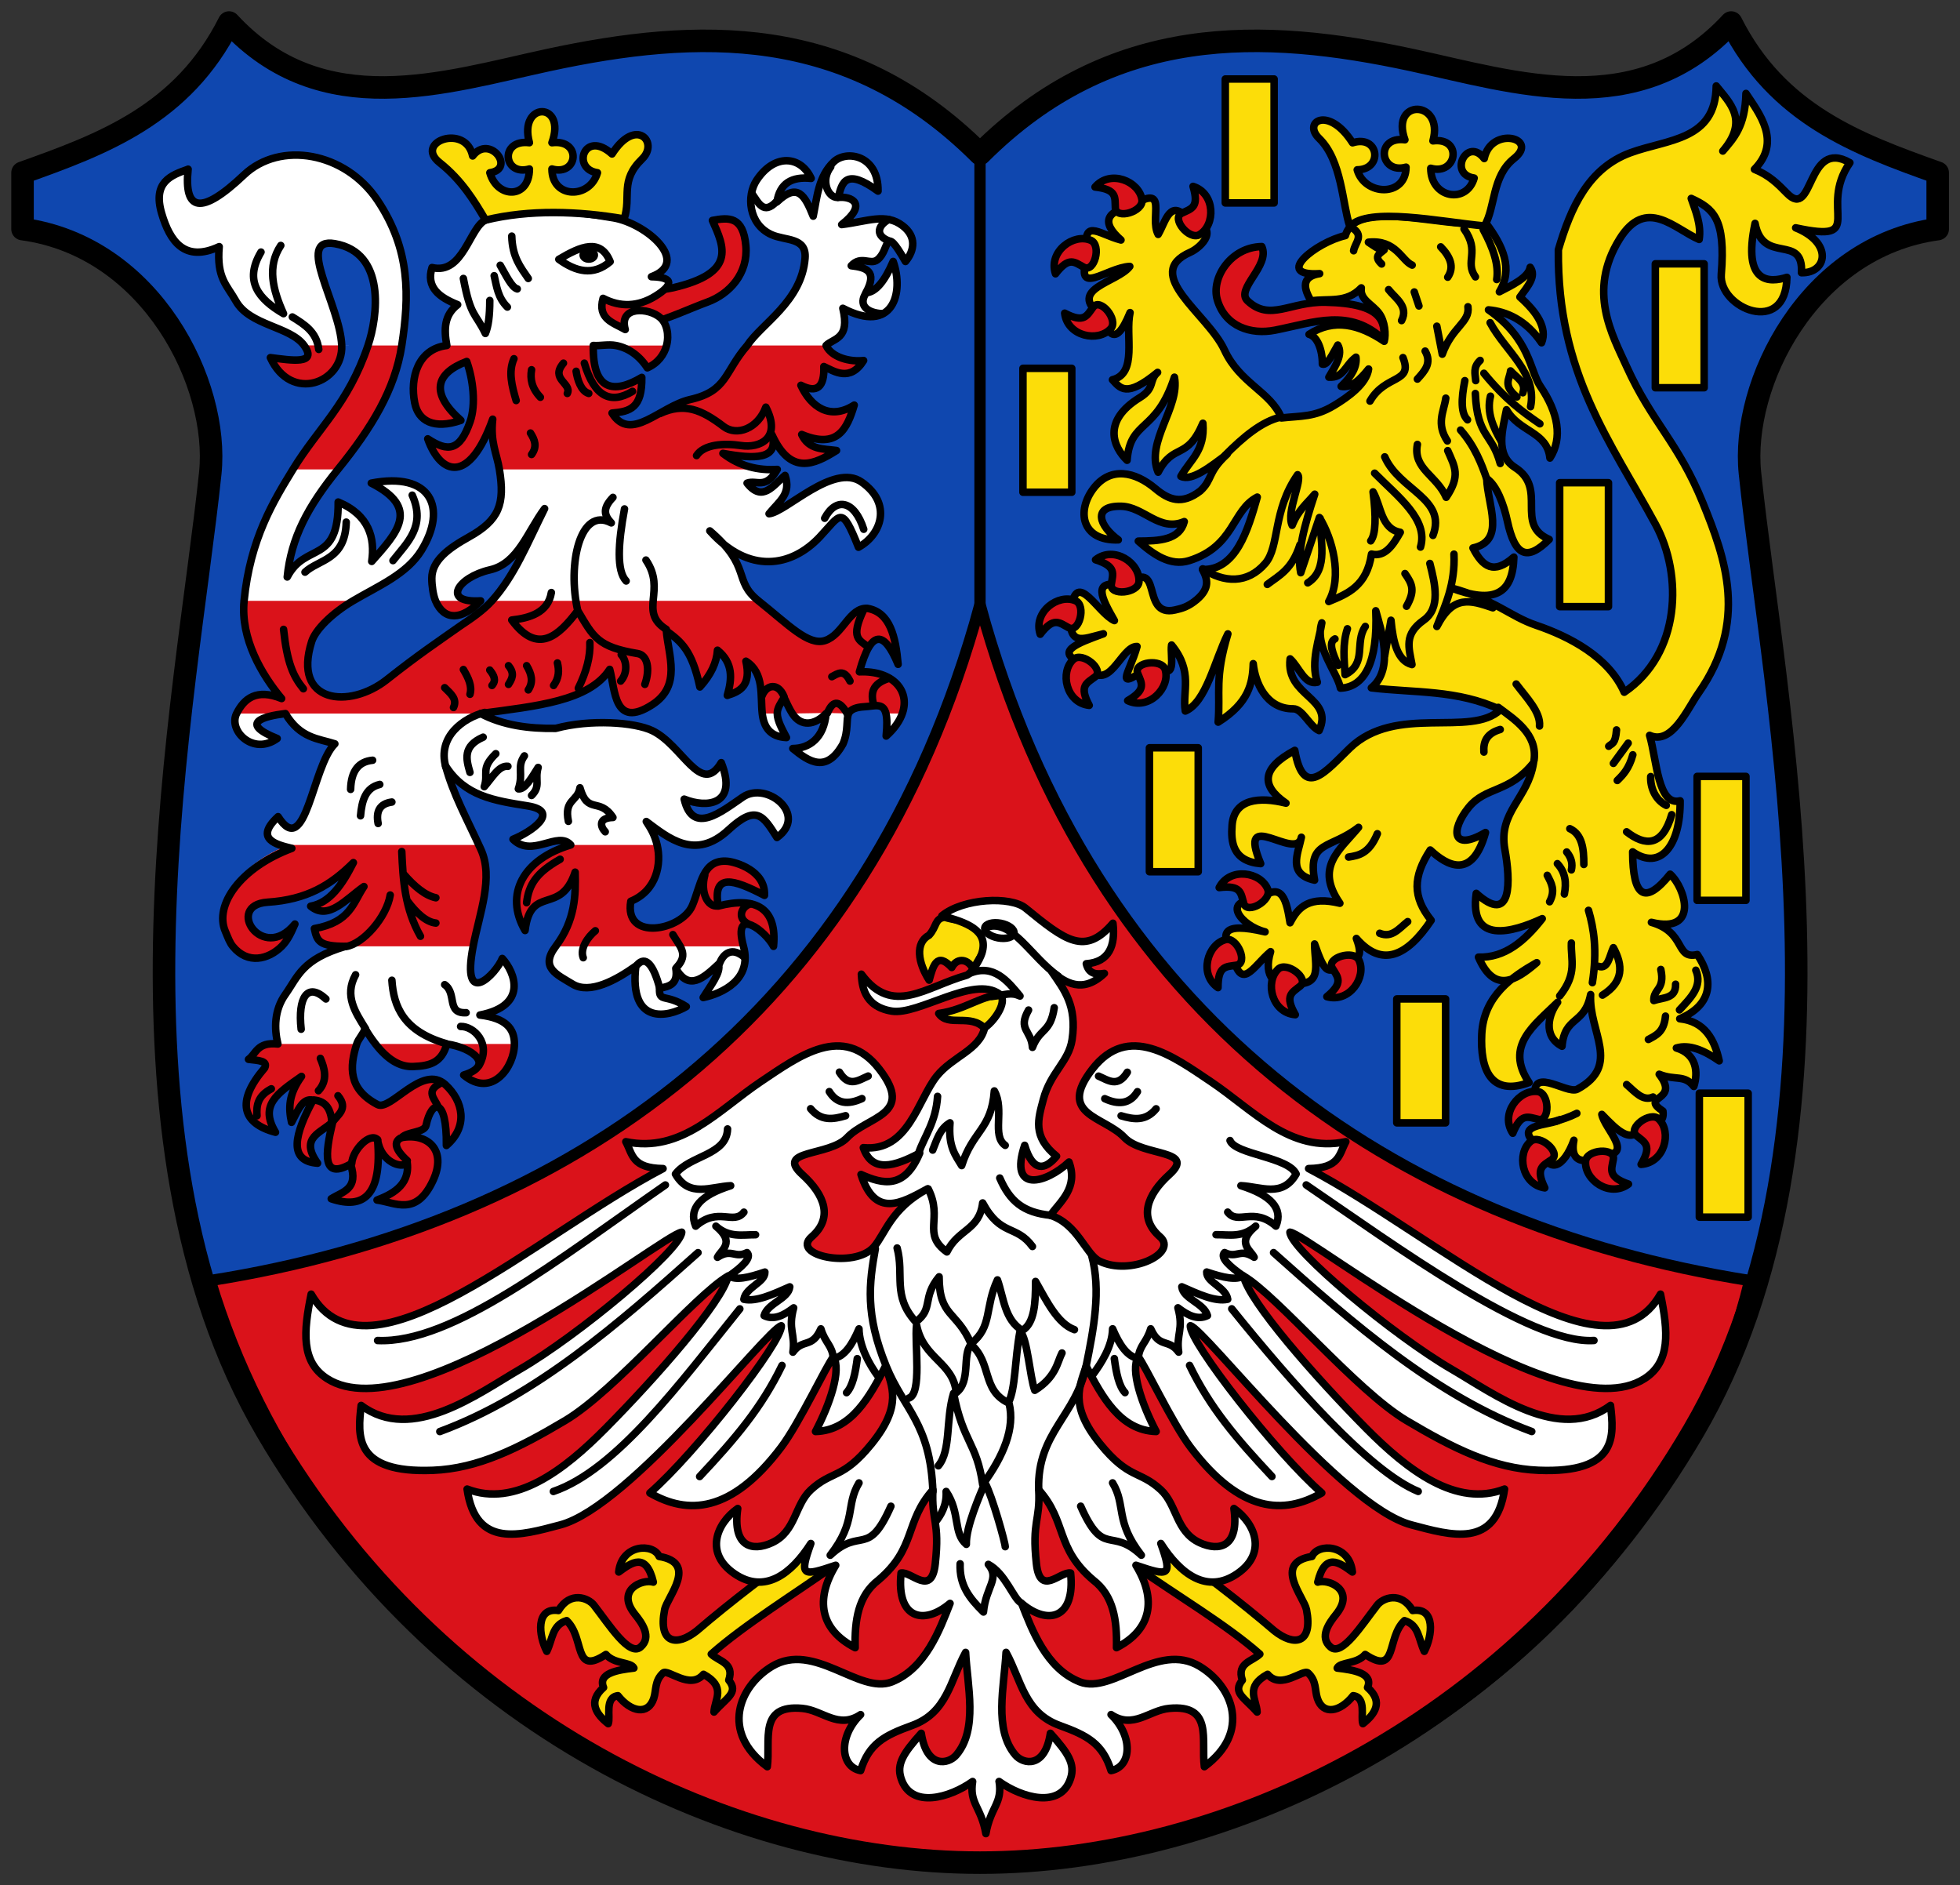
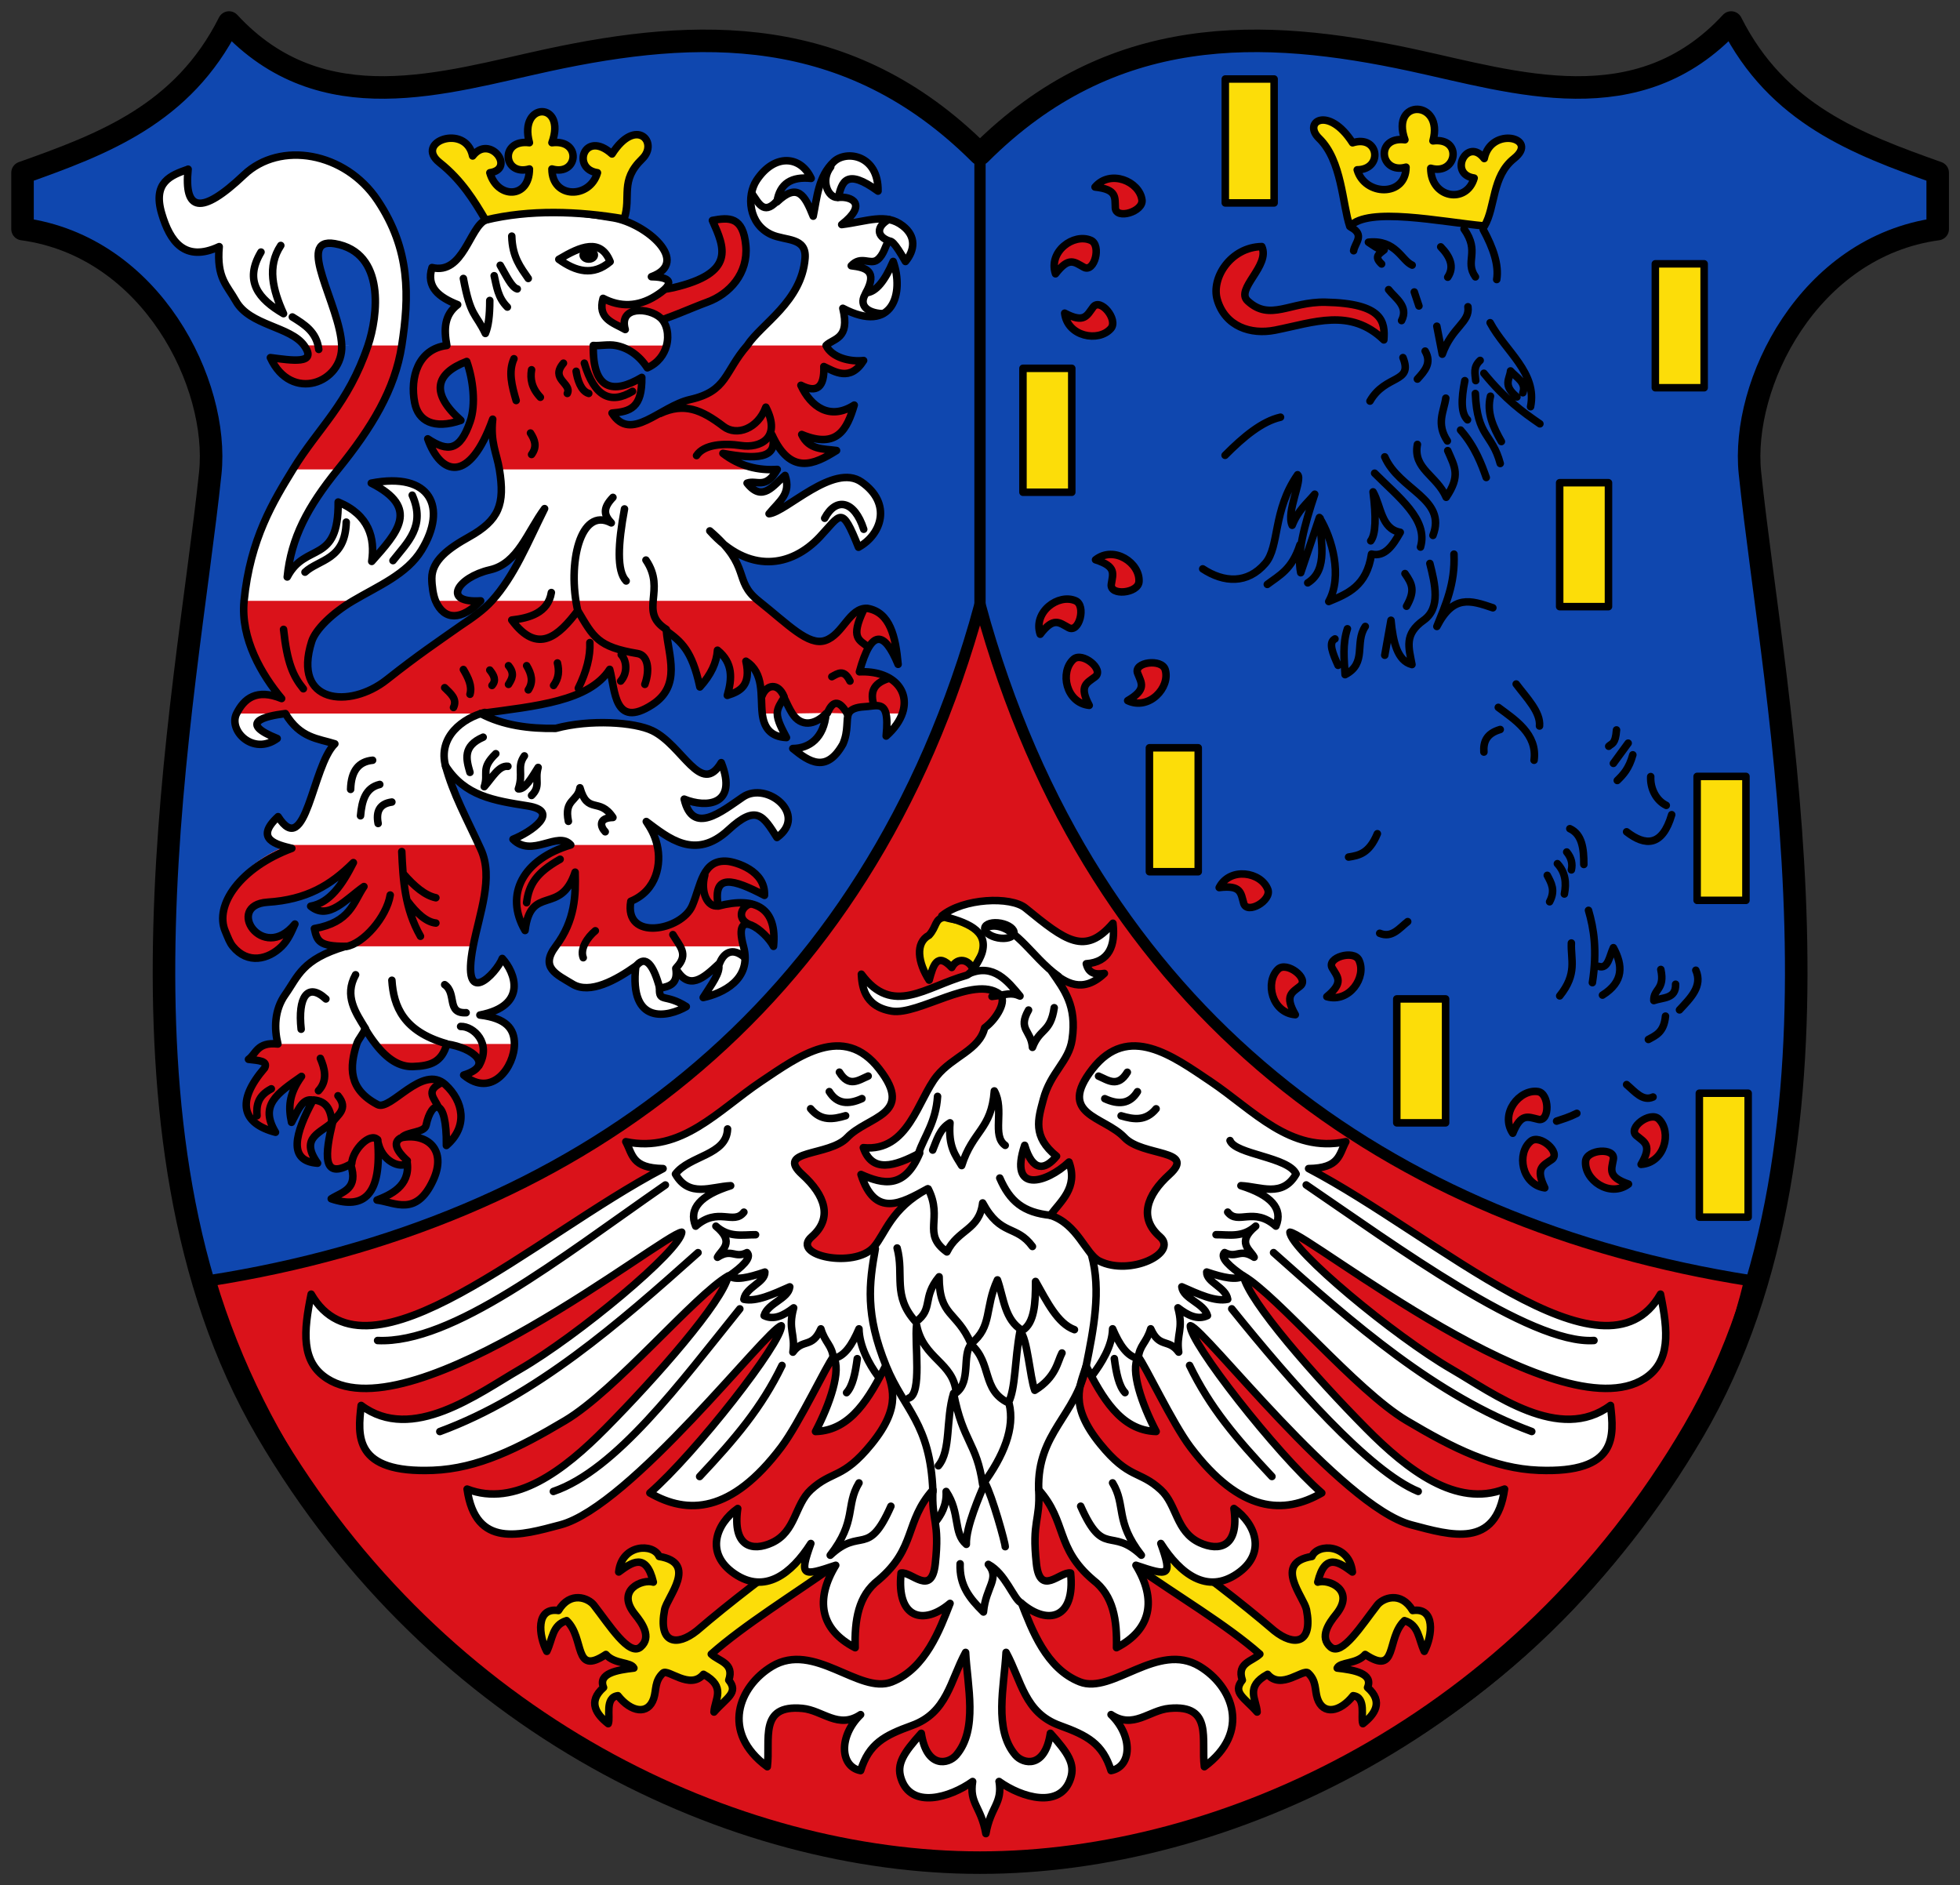
<svg xmlns="http://www.w3.org/2000/svg" height="502" width="522">
  <rect width="100%" height="100%" fill="#333333" stroke="none" />
  <g fill-rule="evenodd">
    <path d="m146 16c-27.506 5.921-60.18 16.855-85-10-12.279 24.433-33.556 32.369-55 40v15c34.449 4.677 52.48 41.34 50 65-6.348 60.58-31.09 176.18 15 255 46.09 78.82 125 115 190 115 65 0 143.97-36.18 190.06-115 46.09-78.82 21.348-194.42 15-255-2.48-23.661 15.551-60.32 50-65v-15c-21.444-7.631-42.721-15.567-55-40-24.823 26.855-57.49 15.921-85 10-39.764-8.559-80.01-10.04-115.06 25-35.06-35.04-75.24-33.559-115-25" fill="#0f47af" />
    <path d="m466 341c-22.19 92.13-115.92 155.59-205 155-89.08-.592-178.22-65.29-205-155 95-15 175-70 205-180 30 110 110 165 205 180" fill="#da121a" stroke="#000" stroke-width="3" />
  </g>
  <g stroke="#000" stroke-linejoin="round" stroke-linecap="round" stroke-width="2">
    <g fill="#fcdd09">
      <rect y="266" x="372" height="33" width="13" />
      <rect y="291.11" x="452.58" height="33" width="13" />
      <rect y="206.75" x="451.99" height="33" width="13" />
      <rect y="199.13" x="306.12" height="33" width="13" />
      <rect y="128.54" x="415.38" height="33" width="13" />
      <rect y="70.25" x="440.86" height="33" width="13" />
      <rect y="98.08" x="272.44" height="33" width="13" />
      <rect y="21.04" x="326.33" height="33" width="13" />
      <g fill-rule="evenodd">
        <path d="m215.84 410.74c-10.851 7.946-21.306 15.836-30.24 23.508-5.36 4.281-10.351 3.458-8.596-5.592.656-3.382 9.03-12.488-1.45-14.188-1.535-3.585-9.996-3.31-10.77 4.142 3.502-2.583 7.298-5.319 9.217 2.693-2.874-.913-10.146 2.07-4.867 8.596 1.84 2.274 4.558 6.06 1.45 8.699-3.02 2.56-8.291-5.874-12.427-11.185-1.445-1.856-6.283-3.841-9.424 1.45-6.141-.913-5.286 6.746-3.107 10.874 1.588-3.31 1.396-6.999 5.282-8.181 4.945 4.691 1.688 14.818 10.46 9.01 2.28 2.645 6.681 1.942 7.456 3.625-4.452.503-9.658 1.403-8.08 5.178-4.367 3.822-1.845 7.211 1.243 9.631.662-1.695-1.04-6.998 2.589-7.456 3.502 4.408 8.04 5.224 9.528.725.739-2.233.188-4.641 2.471-6.76 1.299-1.206 7.19 4.597 10.784.34 6.165 3.348 2.961 6.697 2.796 10.05 3.301-3.796 6.679-5.128 3.935-8.492 1.571-4.608-2.708-5.02-4.66-6.939 8.913-7.871 21.726-15.741 32.841-23.612z" />
        <path d="m247.42 249.05c2.105-2.254 1.481-4.521 4.214-4.789 4.03 1.306 9.908.659 12.04 6.138l-4.511 7.714c-1.084-2.613-4.154-3.394-5.689-.481-3.94-4.2-4.938-.559-6.01 3.37-2.971-4.591-3.816-9.927-.05-11.952z" />
-         <path d="m250.01 269.88c7.545-1.053 11.575-5.203 17.363-4.91 2.594 4.687.156 7.362-5.05 8.931-3.817-4.122-9.775-.299-12.316-4.02z" />
        <path d="m309.12 410.74c10.851 7.946 21.306 15.836 30.24 23.508 5.36 4.281 10.351 3.458 8.596-5.592-.656-3.382-9.03-12.488 1.45-14.188 1.535-3.585 9.996-3.31 10.77 4.142-3.502-2.583-7.298-5.319-9.217 2.693 2.874-.913 10.146 2.07 4.867 8.596-1.84 2.274-4.558 6.06-1.45 8.699 3.02 2.56 8.291-5.874 12.427-11.185 1.445-1.856 6.283-3.841 9.424 1.45 6.141-.913 5.286 6.746 3.107 10.874-1.587-3.31-1.396-6.999-5.282-8.181-4.945 4.691-1.688 14.818-10.46 9.01-2.28 2.645-6.681 1.942-7.456 3.625 4.452.503 9.658 1.403 8.08 5.178 4.367 3.822 1.845 7.211-1.243 9.631-.662-1.695 1.04-6.998-2.589-7.456-3.502 4.408-8.04 5.224-9.528.725-.739-2.233-.188-4.641-2.471-6.76-1.299-1.206-7.19 4.597-10.784.34-6.165 3.348-2.961 6.697-2.796 10.05-3.301-3.796-6.679-5.128-3.935-8.492-1.571-4.608 2.708-5.02 4.66-6.939-8.913-7.871-22.312-15.741-33.426-23.612z" />
      </g>
    </g>
    <g fill-rule="evenodd">
      <path d="m266.07 474.39c6.01 4.304 16.407 7.407 19.06-.828 1.232-3.833-.608-6.697-5.385-12.01-1.444 9.467-7.239 8.238-9.32 5.799-5.846-6.848-2.959-18.389-2.485-27.34 4.124 7.578 4.882 16.06 14.291 19.469 7.357 2.662 11.445 4.836 13.67 12.01 5.549-1.045 5.888-9.21 0-14.913 5.96 3.961 10.09-1.152 15.534-1.657 11.727-1.087 8.406 8.403 9.32 15.534 12.518-9.234 7.548-21.409-1.243-26.719-11.188-6.758-23.24 7.524-31.897 4.142-9.02-3.521-12.847-14.06-15.534-20.919 7.04 5.952 14.326 4.073 13.05-8.08-2.813-.479-8.139 6.441-9.113-2.485-1.249-11.436 1.061-11.349.621-19.677 7.611 8.562 4.355 15.403 14.499 24.03 5.422 4.142 6.37 10.689 6.214 18.02 9.39-4.836 10.701-12.878 5.178-21.955 8.798 2.966 9.807 3.076 6.628-5.799 5.215 8.159 12.291 13.512 20.298 8.08 8-5.432 4.938-13.344-.828-17.398 1.461 10.306-3.928 11.506-9.113 9.113-6.363-2.935-6.04-10.11-10.356-14.08-5.681-5.24-8.461-2.74-16.16-12.22-8.357-10.296-5.403-15.429-3.728-20.712 4.161 8 9.07 17.14 18.641 17.398-3.824-7.293-6.941-16.357-4.764-19.884 1.795 2.174 9.07 17.648 13.877 24.03 13.365 17.716 24.977 17.992 35 12.22-12.12-10.546-35.37-40.34-35-44.531 3.769.833 40.18 48.08 58.823 53.02 10.63 2.821 22.583 6.427 24.855-9.528-12.807 4.966-25.753-4.936-36.868-16.16-13.615-13.743-31.13-33.688-32.675-40.596 8.943 5.171 29.98 30.522 43.45 38.525 12.472 7.412 23.21 12.763 35.18 13.235 21.19.834 20.05-9.253 19.13-17.277-13.545 10.137-31.06-3.119-42.3-9.628-15.29-8.854-42.805-31.701-43.08-36.504 5.03.523 71.37 53.836 94.45 38.989 6.974-4.488 6.29-12.517 4.243-22.491-15.01 26.14-59.55-15.551-93.72-33.432 8.297-.11 8.08-3.747 9.921-7.163-14.829 3.123-24.667-8.423-36.02-16.03-10.1-6.773-21.925-15.621-31.483-3.314-9.557 12.307 3.132 12.493 8.548 18.248 4.769 5.067 19.334 3.157 11.942 9.85-6.02 5.454-8.232 11.575-2.485 16.57 4.945 4.298-7.961 10.571-16.177 6.451-3.62-1.815-5.788-9.875-13.03-12.172 2.72-3.725 7.47-7.331 4.971-14.188-6.12 5.73-16.09 8.446-11.806-4.453 2.138 7.192 5.431 6.627 8.492 2.9-6.511-5.247-4.89-9.936-3.521-15.12 1.916-7.258 6.788-10.01 7.664-15.948 1.331-9.03-2.145-13.298-5.385-18.02 3.646 2.872 8.165 5.917 13.981.414-2.771.456-4.234-.241-4.817-2.573 6.142-.436 7.807-4.91 7.096-10.787-7.467 8.719-12.601 4.684-23.301-4.04-3.914-3.191-16.532-2.643-22.266 2.071 6.361 1.669 12.587 3.775 10.667 9.942-.549 1.764-2.778 5.518-4.142 5.903-10.944 3.088-19.636 10.98-27.961-.311.172 2.664.453 8.579 8.08 9.838 7.084 1.17 21.826-9.567 28.686-4.557 2.239 1.635-.758 6.697-3.935 9.01-1.376 5.921-8.492 7.581-12.738 12.842-5.01 6.202-7.572 20.287-19.573 19.06 2.337 6.822 8.307 5.01 15.02 1.45-4.01 9.612-9.72 8.33-15.638 5.696 3.753 11.667 10.718 7.664 17.709 3.832-9.772 5.224-11.233 11.987-14.294 15.48-5.118 5.839-22.299 2.277-16.552-2.717 5.747-4.994 3.538-11.12-2.485-16.57-7.392-6.692 7.173-4.783 11.942-9.85 5.416-5.754 18.11-5.941 8.548-18.248-9.557-12.307-21.383-3.459-31.483 3.314-11.351 7.612-21.19 19.16-36.02 16.03 1.838 3.416 1.624 7.05 9.921 7.163-34.17 17.881-78.71 59.57-93.72 33.432-2.047 9.973-2.731 18 4.243 22.491 23.07 14.846 89.42-38.466 94.45-38.989-.276 4.802-27.792 27.65-43.08 36.504-11.24 6.509-28.758 19.765-42.3 9.628-.92 8.02-2.055 18.11 19.13 17.277 11.975-.472 22.713-5.823 35.18-13.235 13.466-8 34.503-33.35 43.45-38.525-1.542 6.908-19.06 26.853-32.675 40.596-11.11 11.219-24.06 21.12-36.868 16.16 2.271 15.955 14.225 12.348 24.855 9.528 18.647-4.948 55.05-52.19 58.823-53.02.369 4.195-22.883 33.985-35 44.531 10.03 5.772 21.638 5.495 35-12.22 4.812-6.378 12.08-21.852 13.877-24.03 2.177 3.527-.94 12.591-4.764 19.884 9.57-.258 14.48-9.395 18.641-17.398 1.675 5.283 4.629 10.416-3.728 20.712-7.695 9.48-10.475 6.98-16.16 12.22-4.311 3.977-3.993 11.149-10.356 14.08-5.186 2.392-10.575 1.192-9.113-9.113-5.767 4.055-8.833 11.966-.828 17.398 8.01 5.434 15.08.081 20.298-8.08-3.18 8.875-2.17 8.766 6.628 5.799-5.523 9.08-4.211 17.12 5.178 21.955-.156-7.331.792-13.878 6.214-18.02 10.144-8.623 6.887-15.464 14.499-24.03-.44 8.328 1.87 8.241.621 19.677-.975 8.926-6.3 2.01-9.113 2.485-1.277 12.151 6.01 14.03 13.05 8.08-2.687 6.857-6.516 17.399-15.534 20.919-8.661 3.381-20.709-10.9-31.897-4.142-8.79 5.31-13.76 17.485-1.243 26.719.914-7.131-2.407-16.621 9.32-15.534 5.448.505 9.574 5.618 15.534 1.657-5.888 5.703-5.549 13.868 0 14.913 2.225-7.177 6.313-9.351 13.67-12.01 9.409-3.405 10.168-11.892 14.291-19.469.474 8.952 3.361 20.492-2.485 27.34-2.081 2.438-7.877 3.667-9.32-5.799-4.777 5.316-6.618 8.18-5.385 12.01 2.648 8.236 13.04 5.132 19.06.828-.921 5.951 2.234 6.614 3.529 13.877 1.294-7.263 4.449-7.927 3.529-13.877z" fill="#fff" />
      <path d="m225.21 297.1c-3.308.991-6.556 1.499-9.32-1.864m13.67-2.693c-3.668 1.685-6.686 1.417-8.699-1.864m10.356-4.142c-2.555 1.085-5.109 3.157-7.664-1.036m100.31 43.28c3.521-.027 7.04.869 10.563-2.278-5.317 4.402-1.379 6.305-.414 8.285-3.828-2.485-4.55.414-7.871-1.243-1.386 1.324 1.616 3.905 4.971 6.214-1.754 1.215-5.246.484-9.735-1.036-.114 2.739 5.095 4.02 5.592 7.249-3.338.734-7.81-1.368-12.22-3.314.343 3.2 5.893 4.319 6.835 7.664-2.624 1.274-5.247-.059-7.871-2.071 1.591 5.838-.507 6.96.207 11.806-2.696-3.715-5.106-.91-7.456-6.214-1.105 3.749-3.038 4.379-3.314 7.871-2.911-.409-5.02-3.614-6.835-7.871-.087 4.664-3.044 9.19-5.289 12.235m36.564-62.36c1.442 3.728 15.524 4.35 17.605 8.906-3.663 6.405-9.512 3.334-14.706 3.107 7.965 2.511 11.297 6.05 9.32 10.77-5.968-5.264-10.12-.186-12.842-3.728m97.55 34.18c-16.985 1.145-53.23-25.48-76.64-41.42m60.07 65.66c-25.468-9.39-47.64-28.764-68.765-47.638m38.525 63.59c-12.921-5.274-33.66-28.733-49.659-48.623m-28.426 22.319c-1.606-1.707-2.339-5.159-2.849-9.06m41.975 31.391c-9.519-10.137-16.487-18.338-21.934-29.583m-20.505 31.28c3.63 6.02.553 10.149 7.664 19.262-8.183-7.664-10.01.828-16.16-13.05m-86.59-72.29c-3.521-.027-7.04.869-10.563-2.278 5.317 4.402 1.379 6.305.414 8.285 3.828-2.485 4.55.414 7.871-1.243 1.386 1.324-1.409 3.905-4.764 6.214 1.754 1.215 5.04.484 9.528-1.036.114 2.739-5.095 4.02-5.592 7.249 3.338.734 7.81-1.368 12.22-3.314-.343 3.2-5.893 4.319-6.835 7.664 2.624 1.274 5.247-.059 7.871-2.071-1.591 5.838.507 6.96-.207 11.806 2.696-3.715 5.106-.91 7.456-6.214 1.105 3.749 3.038 4.379 3.314 7.871 2.911-.409 5.02-3.614 6.835-7.871.087 4.664 2.751 9.483 4.996 12.528m-40-65.758c-.199 7.04-10.139 7.04-13.877 12.01 3.663 6.405 9.512 3.334 14.706 3.107-7.965 2.511-11.297 6.05-9.321 10.77 5.968-5.264 10.12-.186 12.842-3.728m-97.55 34.18c19.867.901 48.19-21.639 76.64-41.42m-60.07 65.66c25.468-9.39 47.64-28.764 68.765-47.638m-38.525 63.59c16.649-5.688 33.66-28.733 49.659-48.623m28.426 22.319c1.606-1.707 2.339-5.159 2.849-9.06m-41.975 31.391c9.519-10.137 16.487-18.338 21.934-29.583m20.505 31.28c-3.63 6.02-.553 10.149-7.664 19.262 8.183-7.664 10.01.828 16.16-13.05m61.31-103.97c3.308.991 6.556 1.499 9.32-1.864m-13.67-2.693c3.668 1.685 6.686 1.417 8.699-1.864m-10.356-4.142c2.555 1.085 5.109 3.157 7.664-1.036m-50.745 119.3c.839-1.147 2.739-3.785 2.485-7.664 3.855 5.785 1.811 11.04 5.385 14.08-.17-4.64 3.694-13.308 4.971-16.363 1.964 3.574 5.392 15.981 5.385 16.984m-12.01 4.557c-.214 5.739 2.456 9.135 6.214 12.842.633-6.828 4.49-8.859 1.297-12.684 4.541 2.446 6.675 9.09 8.644 10.199m-21.955-36.453c3.433-4.109 1.91-12.228 4.054-19.307 2.537 13.12 6.176 13.155 7.752 24.278 5.595-7.584 8.627-15.06 7.04-21.541m-26.719-1.45c3.579-1.166 1.509-14.281 2.071-19.469 1.795 9.112 9.804 9.855 10.563 18.02 3.956-3.01 1.527-10.1 3.935-12.842 5.653 4.99 2.812 12.12 9.942 15.534 1.954-3.702 1.66-11.296 3.107-19.06 1.999 1.798 2.61 12.234 3.935 15.741 5.724-3.529 6.02-7.63 7.249-9.942m-43.91-27.961c1.945 7.209-1.362 12.694 4.971 19.677 4.799-3.451 1.583-6.442 6.214-12.01.036 10.753 4.669 9 8.492 17.813 5.768-4.526 3.565-9.493 7.04-16.984 1.699 4.828 1.897 10.656 6.628 13.463 3.253-1.924 3.528-7.322 3.521-13.05 3.038 5.37 5.868 11.217 10.356 12.842m4.557-19.884c2.622 9.429.517 19.859-1.45 29.618-2.655 13.177-13.02 17.692-12.634 32.725m-43.496-64c-1.651 9.196-2.754 17.401 2.9 31.28 4.692 11.513 11.78 15.169 12.427 33.35m17.813-83.47c2.662 6.125 6.204 9.225 13.67 9.942m-32.725-7.04c4.04 7.997-1.798 11.899 4.971 16.777 2.969-6.12 8.63-5.719 9.528-13.05 4.847 9.01 8.909 5.694 13.256 11.599m-25.27-39.975c-.427 6.804-3.517 10.676-4.971 14.913m3.672-.607c1.105-2.664 1.851-5.644 4.613-7.264-.485 6.458 1.471 8.645 3.107 11.392 2.962-9.359 7.925-9.565 8.699-19.884 2.788 5.04-.761 11.91 2.9 14.499m-9.528-45.774c6.414-2.71 10.239 2.088 13.463 6.01-2.485-1.124-3.582-.326-7.456.114m9.735 3.614c-2.967 5.246.74 5.369 1.036 9.942 1.985-5.203 4.794-3.795 5.799-10.563m-17.811-21.505c6.758-1.973 11.53 7.917 18.967 13.17" fill="none" />
    </g>
    <ellipse transform="matrix(.983.185-.185.983 0 0)" ry="1.977" rx="3.954" cy="194.25" cx="307.32" fill="none" />
    <path d="m189.73 58.7c4.374-.829 8.198-1.141 8.906 6.731.662 7.359-4.309 12.844-10.253 15.02-8.883 3.247-23.11 10.89-28.17 3.728-4.941-6.997 12.18-5.963 19.06-7.56 16.886-3.921 13.632-10.792 10.46-17.916z" fill="#da121a" fill-rule="evenodd" />
  </g>
  <path d="m91 92c.369 9.939-13.46 15.31-18.996 3.218 5.618.711 12.654 1.916 8.996-3.218-3.652-5.125-14.508-5.263-18.19-11.871-2.319-4.16-5.181-6.09-4.438-14.468-9.232 4.3-13.14-1.484-15.303-8.787-2.509-8.459 2.517-10.232 7.03-11.823-1.117 11.08 3.295 12.508 14.888 1.515 9.604-9.107 26.929-6.121 35.564 6.793 8.825 13.199 8.45 25.642 6.45 38.642-1.801 11.707-8 21.904-17 33-8.103 9.993-12.46 18.256-13.504 28.642 4.897-9.394 13.698-3.127 13.568-19.96 8.294 3.437 9.843 9.674 8.936 15.817 6.86-7.721 12.961-14.204-.119-20.847 15.869-3.087 20.327 6.501 13.386 17.853-3.92 6.41-11.594 9.548-18.267 13.495-5.513 3.261-9.976 7.611-10.995 10.838-5.226 16.547 10.09 17.998 19.995 10.162 8.539-6.752 13.572-10.08 19.705-14.411 2.922-1.927 6.069-4.122 8.295-6.589 6.06-6.717 9.401-15.272 14.04-24.561-4.594 6.175-7.06 14.59-14.539 16.303-8.699 1.993-12.949 8.92-2.499 8.258-5.065 5.234-9.705 5.328-12 0-.625-1.451-1-4-1-6 0-4.669 4.352-7.932 9.883-11.01 8.07-4.493 9.631-8.713 8.117-17.99-.693-4.25-2.456-7.171-1.78-13.373-6.22 17.373-13.847 14.945-17.303 5.231 5.362 3.539 8.587 3.28 11.302-4.639 1.555-4.535.776-11.192-.929-15.96-8.539 3.259-9.58 8.557-1.55 15.681-7.208 2.477-11.345.187-12.302-4.687-1.319-6.719.9-14.331 8.562-15.254-.811-4.384-.689-8.125 2.883-10.865-4.941-1.964-8.465-4.636-6.829-9.888 8.341 2.037 10.02-10.884 14.303-12.652 9.986-4.125 22.698-2.475 33.978-.586 8.753 1.466 20.737 11.802 10.154 15.681 6.304.117 5.563 2.376 1.048 5.166-4.653 2.875-9.405 2.958-13.924.592-1.543 5.497 2.719 6.48 5.9 8.302-1.814-6.324 6.31-5.911 9.403-3.101 1.664 1.512 2.35 4.505 1.594 7.368-.626 2.372-2.241 4.655-5.109 5.934-2.256-3.445-5.261-5.365-8.4-5.952-2.02-.378-4.142.149-6 0-.205 12.04 5.425 12.96 12.921 8.497.117 8.129-3.082 9.1-7.921 9.503 5 8 12.74-1.784 20.809-3.61 9.966-2.254 9.06-7.356 15.191-14.39 3.778-5.787 14.481-11.695 15.402-23.2.457-5.703-5.247-4.617-8.988-6.338-6.146-2.826-6.573-10.416-3.929-14.433 4.754-7.222 11.77-6.566 14.545-.521-5.147-.55-8.377 1.296-9.107 6.266 5.494-5.212 7.402-1.834 9.651 3.793 1.021-5.02 1.377-10.63 5.507-14.509 3.378-3.172 11.908-1.752 11.76 7.835-8.504-6.197-9.636-2.391-10.574 1.68 3.452-.378 7.959 1.706.893 7.231 6.964-.867 11.75-3.119 16.229.315 3.696 2.835 3.224 6.529.76 9.52-5.911-10.358-4.03-3.129-7.47-.462-1.931 1.495-4.324-1.243-6.975 1.586 3.814.466 7.138 1.31 3.9 7.202 2.701-.131 5.111-3.299 7.267-8.344 2.963 8.375-.044 19.5-13.409 12.474 2.02 8.319-2.559 7.957-4.462 9.907 1.516 3.213 6.375 4.421 10 4-3.613 5.79-7.818 2.881-10.597 1.603.2 5.578-1.889 7.149-6.107 4.994 2.65 5.735 7.708 9.42 14.202 5.272-1.896 6.365-4.484 11.79-13.989 7.829 1.923 4.153 5.782 3.787 9.279 4.266-6.02 3.788-12.24 6.678-17.202-4.201 1.975 6.651-4.648 6.514-13.06 4.965 4.446 3.449 9.488 4.607 14.475 4.272-3.077 5.472-5.464 2.719-8.04 3.652 4.162 5.24 6.997.532 10.115-2.057 1.666 4.921-1.428 6.735-4.263 10.206 4.523-.42 17.191-13.628 24.617-8.456 8.206 5.714 5.353 14.01-.799 17.38-4.555-11.414-4.638-8.782-10.332-2.734-7.517 7.985-18.813 10.04-29.26-1.621 11.265 9.647 6.074 13.161 12.96 18.631 7.944 6.311 13.26 12.03 17.742 10.568 4.798-1.569 6.448-8.845 11.258-8.568 6.071 1.019 7.524 7.595 8.185 14.903-3.695-8.925-7.165-9.501-10.308 1.994 8.84-.373 13.477 4.907 11.484 10.94-.671 2.031-2.094 4.148-4.36 6.162.292-2.923.243-4.82-.069-6.04-.756-2.947-3.053-1.904-5.77-1.763-2.186.114-3.666.711-4.161 1.801-.745 1.641.061 4.526-1.52 8.152-4.379 7.764-8.965 4.766-13.344 1.172 4.373-.018 8.293-2.788 8.864-9.324-2.996 3.161-6.716 3.603-9 0-.788-1.242-1.428-2.665-2.181-4.234-.792 1.335-1.833 2.669-1.819 4.234.017 1.931 1.292 4.15 2.45 6.407-4.393-.201-6.05-2.826-6.45-6.407-.525-4.677.604-10.843-4.35-13.931 1.462 6.492-1.523 8.04-4.953 9.101 1.307-4.446 1.546-8.679-2.622-12.03-.214 3.265-1.711 6.529-4.687 9.794-2.104-9.843-5.02-12.07-8.923-14.959.492 6.424 4.143 14.585-3.758 19.676-10.257 6.608-9.838-3.989-11.332-9.409-5.487 8.444-19.376 9.76-34.376 11.76 5.954 3.167 12.952 4.078 20 3.957 9.175-2.475 20.948-1.682 25.741.621 8.07 3.878 12.938 17.621 18.345 8.503 4.504 11.404-3.981 12.14-9.871 9.716 2.27 9.743 9.965 3.291 15.637-.559 6.349-4.31 17.462 4.73 9.07 10.779-3.676-5.758-5.418-8.967-12.922-2.02-8.873 8.216-15.967 2.166-21.884-2.237 1.162 1.796 2.201 3.408 2.884 6.237 1.195 4.95-.024 12.13-7 15-1.89 10.729 13.474 7.848 16.353 1.202 2.302-5.313 2.634-12.462 9.384-11.852 2.092.189 10.173 2.41 9.861 9.08-8.281-4.319-13.868-6.04-12.315 2.84 10.217-2.653 15.717.733 14.717 10.733-2-4-11-11-8 0 2.421 8.878-5.695 12.563-10.724 13.636 2.051-3.311 4.754-6.675 4.077-8.894-4.01 3.761-7.911 7.231-11.373 1.136.681 4.238-1.773 4.82-4.337 5.272-.159 3.966 1.528 1.316 7.13 4.894-4.727 2.762-15.283 5.202-13.445-10.794-5.22 3.712-12.229 7.616-16.847 4.799-4.201-2.562-8.782-4.36-4.482-10.05 5.207-6.89 5.349-13.705 5.168-19.757-3.875 11.731-11.825 3.083-13.338 15.539-5.595-9.643-.485-19.02 12.17-22.782-3.401-3.901-10.32 3.583-15.377-1.515 4.814-1.925 12.835-7.451 3.9-8.882-8.912-1.428-16.716-2.566-21.883-10.687 2.077 7.616 5.535 13.76 9.409 22.23 3.468 7.58-.341 16.976-2.049 25.858-3.274 17.03 6.183 7.287 7.765 3.221 3.356 3.674 6.939 12.562-5.959 15.07 6.953.84 9.194 3.584 9.194 7.713 0 6-5.915 14.566-13.514 8.27 8.324-2.547 2.514-7.27-4.486-8.27-1.34 4.817-4.269 5.84-9 6-3.554.12-6.78-1.86-10-6-.835-1.073-1.964-2.647-2.764-4.127-.42 1.427-1.79 2.719-2.236 4.127-1.937 6.116-2.275 12.03 5.55 16.13 3.473 1.821 11.97-10.886 18.05-5.314 4.803 4.403 6.15 11.156.278 16.208.137-13.1-3.972-12.202-5.402-5.393-.427 2.035-5.02 1.668-6.48 3.286 6.871-1.258 12.11 3.28 8.344 11.397-4.515 9.726-10.08 5.863-14.93 5.243 3.494-1.352 8.815-3.729 8.04-9.888-1.466 1.629-7.06-.224-7.894-6.166 1.219 14.719-3.632 18.646-12.344 15.711 3.079-1.932 7.366-2.527 5.143-9.231-7.587 4.255-6.831-2.6-4.728-11.332-2.82 2.993-9.08 4.075-4.053 11.09-8.04-.568-6.01-7.924-1.219-16.776-2.77-.664-3.942 2.576-5.716 5.894-.808-3.776-.86-7.38 2.657-12.237-6.513 4.572-11.264 7.643-6.929 14.882-8.814-2.321-10.666-8.08-2.881-17.14.918-1.88-1.579-1.97-4.312-2.286 2.041-1.42 2.241-4.688 7.834-4.078-1-4-1-9 1.945-13.157 3.438-4.853 4.424-9.394 16.05-12.843-7 0-7.581-1.381-8.279-4.73 9.634-1.721 10.282-6.898 13.195-11.203-4.728 3.28-9.455 9.169-14.183 5.236 5.118-.886 8.444-5.802 11.373-11.61-6.084 6.068-12.462 9.87-22.847 10.545-11.501.747-1.395 16.375 7.273 5.817-.902 2.028-1.831 4.262-3.531 5.946-3.522 3.486-9.02 4.868-13 0-.872-1.066-1.259-2.27-2-4-3-7 3.291-17.9 17-23-3.976-.96-9.471-1.535-2.948-7.545 7.485 11.734 9.07-13.577 15.12-19.391-4.492-1.434-9.202-1.456-13.177-8.06-5.688.698-12.603 2.462-2.185 6.638-6.398 4.639-13.08-2.105-10.815-6.638 2-4 5.327-6.726 12-4-5.257-6.284-10.977-15.94-10-26 1.606-16.535 7.904-26.668 13-35 6.89-11.264 14.653-17.269 20-33m0 0c2.623-7.718 4.83-24.791-8.853-27.13-10.718-1.834 1.455 16.406 1.853 27.13" fill="#fff" />
  <g stroke="#000">
    <g stroke-linejoin="round" stroke-linecap="round" stroke-width="2">
-       <path d="m316.72 58.63c8.735 1.821 3.23 7.24.278 8.545-13.06 5.772 4.639 16.374 9.1 26.02 4.144 8.969 12.318 11.07 15.196 18.1 5.195-.585 8.727-.166 13.929-3.272 3.844-2.296 8.727-5.818 9.268-9.758-2.232 2.767-4.532 5.121-7.309 4.619 3.01-2.874 4.243-5.45 3.941-7.772-2.975 2.221-3.214 5.565-7.213 5.325 1.788-3.02 3.804-6.072 2.381-8.554-1.37 2.292-2.739 5.538-4.109 5.075.027-3.838-1.373-7.399-3.551-7.93 6.675-4.318 13.35-2.634 20.02 1.858.49-1.744.235-5.337-1.407-7.512-1.858-2.462-5.142-3.574-4.694-6.719-4.02 4.218-8.853 2.734-13.367 3.486-2.745-4.468-1.6-6.668 2.278-7.273-12.472.792-.955-8.361 6.852-10.131 2.961-10.08 24.988-2.164 37.529-3.201 4.494 6.05 7.207 12.11 3.479 18.16 3.199-1.656 7.762-3.761 8.202-6.521 1.699 2.396-.573 4.975-2.73 7.922 4.485 3.991 7.354 8.189 5.766 12.18-4.173-6.134-9.418-8.344-14.14-8.764 11.121 7.731 11 16.231 13.803 20.345 4.792 7.05 5.993 13.772 2.565 19.12-.725-7.08-8.116-6.865-11.574-12.865-.983 5.125-3.145 11.901 2.278 15.374 8.843 5.663-.207 15.12 9.1 19.15-5.854 5.833-9.1 4.587-11.153-4.929-.981-4.542-2.866-9.501-5.493-11.267.214 6.953 5.19 16.552-3.651 18.474 2.597 5.082 5.565 7.172 10.888 2.438-.262 9.824-5.25 12.594-16.746 8.184 11.967 3.29 15.601 7.555 22.652 9.953 8.893 3.02 19.349 8.447 23.486 17.847 15.08-10.244 15.625-31.23 8.344-44.689-11.873-21.94-26.25-40.18-25.883-73.13 3.301-11.27 7.999-21.724 19.2-25.842 9.902-3.64 22.687-3.221 22.842-17.787 3.545 4.452 8.779 9.08 1.751 17.338 2.901-3.426 5.952-6.552 6.172-15.338 3.464 5.25 9.571 12.789 2.249 20.2 3.947 1.584 6.231 3.884 8.693 6.409 7.137 7.315 5.129-14.829 16.734-8.172-8.617 12.395 4.903 21.537-14.445 17.338 10.02 3.986 8.353 12.12 1.55 11.959.532-10.567-10.253-2-12.361-13.14-3.447 16.228 3.927 15.817 8.474 14.368-.221 15.84-18.207 8.162-17.474-.787 1.222-14.932-2.158-17.524-8-20.226 1.141 3.296 2.726 7.01 2.107 10.924-6.495-2.74-14.11-11.55-21.22-.065-8.602 13.897-1.928 25.446 1.929 33.966 6.706 14.814 13.771 20.21 20.291 36.26 6.03 14.836 12.13 31.693-1.166 50.624-2.989 4.258-7.093 13.95-13.03 11.267 1.928 6.547 2.175 18.941 8.131 17.433.13 11.8-5.21 18.73-12.646 13.593.023 12.178 3.338 14.205 9.989 5.947 4.03 3.603 7.797 15.977-4.994 12.823 9.358 2.68 6.249 9.972 12.231 8.574 4.358 6.562 4.202 13.298-4.681 17.1 6.714.715 9.272 5.564 10.509 11.208-4.04-2.813-7.917-4.46-11.409-3.421 5.402 1.599 5.847 6.439 4.651 10.237-2.53-3.261-4.969-1.501-9.225-3.243 5.732 7.346-5.419 5.578 1 9.817.454 3.353-2.234 3.92-5.182 3.071-2.723 6.623-7 2.02-11.1-2.201.748 3.899 8.799 10.872.243 10.853-2.692 1.564-9.1 3.475-7.687-3.965-2.67 7.303-6.853 9.275-8.716 2.136-8.934-6.704 2.402-5.894 4.965-7.616-4.047 1.42-7.233 1.286-6.172-4.266-2.837-11.188 7.936-2.268 10.873-3.864 11.776-6.4 2.941-15.214 3.515-25.19-1.598 8.181-6.915 5.596-7.616 13.767-5.255-2.762-3.516-8.689-1.172-11.717-6.13 6.071-14.226 11.564-7.616 21.383-10.174 3.75-13.06-3.514-12.595-12.888.507-10.183 8.099-15.317 14.646-19.04-5.747 4.944-11.318 8.221-15.524-1.465 7.03.216 12.292-4.258 16.989-10.252-7.903 3.676-19.52 7.01-17.575-6.737 9.671 8.714 9.122-3.457 7.616-11.717-1.825-10.01 6.157-13.456 7.637-23.06-6.549 8.161-12.724 6.251-17.303 11.93-4.803 5.956-4.493 11.923 4.515 6.645-3.521 12.704-10.257 8.831-14.717 4.657-4.619 7.098-4.755 12.503.243 18.72-6.428 9.605-13.11 12.668-19.918 4.835 2.413 6.374-.936 5.066-2.929 5.565-4.598 4.737-5.468 3.679-8.202-4.101.042 5.807 2.376 11.348-6.151 10.545-3.901 1.11-7.716-1.508-5.565-8.495-4.839 4.078-7.957 11.1-10.252.293-2.982-4.966-2.949-8.346 8.787-5.565-6.276-1.518-12.248-8.875-1.465-8.495 6.17-5.535 7.238.672 8.116 6.08 2.218-4.352 5.271-7.143 13.267-5.201-6.655-9.594-.194-14.01 4.98-20.21-7.502 5.837-13.626 3.467-11.717 14.06-7.223-1.607-4.465-6.844-3.515-11.424-1.252 6.656-17.348-8.535-10.838 7.03-7.516-.652-7.959-5.825-7.616-10.252.541-6.977 7.196-7.633 14.353-5.858-6.847-4.687-6.43-9.373 2.343-14.06 2.308 13.188 8.193 5.648 14.646-.586 12.293-11.876 32.28-2.693 40.13-10.252-11.461-5.362-22.923-4.446-34.384-5.808 6.231-5.05 2.498-15.684 1.178-20.522.587 13.813-3.06 20.364-9.409 20.6-.833-4.223-7.03-11.19-4.959-17.386-.569 3.995-3.073 10.35-1.195 15.814-3.385.829-4.859-4.075-7.25-6.228-1.198 10.1 11.751 10.249 7.716 19.1-2.511-1.121-4.412-5.824-6.877-5.801-7.231.067-10.151-6.993-10.662-12.02-.161 5.264-1.187 10.453-9.338 15.575.639-8-1.01-11.579 2.586-23.504-3.605 7.285-5.769 18.17-11.338 20.546-.859-5.164 2.197-10.419-3.657-17.581-.47 2.979 1.872 10.473-4.823 5.04-11.301 7.906-6.466 2.908-4.373-4.651-4.392-.148-7.567 13.434-13.646 4.823-9.314-3.261-2.151-5.697 4.687-8.202-5.489 1.299-9.982 4.02-8.509-6.994 1.347-10.126 7.116 1.606 11.438 3.479-3.254-5.75-6.463-11.47 2.686-9.131 10.737-8.608 3.911 8.479 13.474 6.302 1.728-.393 3.516-.834 5.81-2.789 3.539-3.02 2.835-5.53 1.48-7.987 8.915.241 12.09-10.442 14.599-19.28-6.801 3.529-5.972 13.13-18.17 16.926-4.967 1.545-9.476-1.609-13.516-5.203 5.59-.036 10.984-.293 12.244-5.201-6.64 2.827-10.759-3.964-16.812-4.085-7.855-.158-5.799 5.276-.756 8.95-9.791.326-11.236-7.718-6.527-13.788 4.486-5.782 10.968-4.412 16.366.127 3.597 3.02 7.07 4.417 11.99.636 3.41-3.138 1.76-4.827 7.184-9.829-4.439 3.362-9.5 7.35-12.344 5.929 2.531-4.471 6.441-6.757 5.858-14.13-4.246 10.03-7.761 5.075-11.924 13.04-3.409-8.096 5.878-17.295 4.343-25.303-4.874 15.04-11.744 11.167-12.61 22.13-3.634-3.49-6.757-10.468 3.413-16.711 4.151-2.548 2.293-4.57 4.717-6.698-8.453 6.949-9.994 4.107-12.03 1.965 6.785-1.691 3.327-11.763 4.693-17.889-4.274 10.479-6.133 4.259-7.793.764-9.168-7.138 4.538-8.765 7.722-13.06-6.201.305-14.909 8.45-11.237-2.722-1.748-10.705 2.675-5.919 8.894-4.308-5.467-4.782-3.818-7.624 2.858-9.1 10.07-6.164 4.592 3.085 7.04 7.61 2.054-3.46 3.159-9.995 8.267-3.787z" fill="#fcdd09" />
      <g fill="#da121a">
        <path d="m336.05 65.66c-8.268.132-13.567 8.353-11.853 14.167 2.108 7.146 8.922 9.364 15.368 8.095 10.37-2.042 20.03-6.02 28.99 2.592.347-4.74-.133-9.731-15.587-10.04-9.388-.185-14.709 5.203-20.682-.343-3.396-3.153 6.093-9.373 3.764-14.474z" />
        <path d="m291.77 149.06c4.922-3.87 11.894.854 11.574 5.829-.202 3.141-7.847 3.862-7.373.686.42-2.813 1.452-4.724-4.201-6.515z" />
      </g>
    </g>
    <path d="m261 161v-120" fill="none" stroke-width="3" />
  </g>
  <g fill="#da121a">
    <path d="m220 92c1.516 3.213 6.375 4.421 10 4-3.613 5.79-7.818 2.881-10.597 1.603.2 5.578-1.889 7.149-6.107 4.994 2.65 5.735 7.708 9.42 14.202 5.272-1.896 6.365-4.484 11.79-13.989 7.829 1.923 4.153 5.782 3.787 9.279 4.266-6.02 3.788-12.24 6.678-17.202-4.201 1.975 6.651-4.648 6.514-13.06 4.965 4.446 3.449 9.488 4.607 14.475 4.272h-73.957c-.736-4.25-2.499-7.171-1.822-13.373-6.22 17.373-13.847 14.945-17.303 5.231 5.362 3.539 8.587 3.28 11.302-4.639 1.555-4.535.776-11.192-.929-15.96-8.539 3.259-9.58 8.557-1.55 15.681-7.208 2.477-11.345.187-12.302-4.687-1.319-6.719.9-14.331 8.562-15.254l58.56.009c-.68 2.381-2.295 4.664-5.163 5.943-2.256-3.445-5.261-5.365-8.4-5.952-2.02-.378-4.142.149-6 0-.205 12.04 5.425 12.96 12.921 8.497.117 8.129-3.082 9.1-7.921 9.503 5 8 12.74-1.784 20.809-3.61 9.966-2.254 9.06-7.356 15.01-14.39h21.18" />
    <path d="m175 225c1.195 4.95-.024 12.13-7 15-1.89 10.729 13.474 7.848 16.353 1.202 2.302-5.313 2.634-12.462 9.384-11.852 2.092.189 10.173 2.41 9.861 9.08-8.281-4.319-13.868-6.04-12.315 2.84 10.217-2.653 15.717.733 14.717 10.733-2-4-11-11-8 0h-50c5.207-6.89 5.349-13.705 5.168-19.757-3.875 11.731-11.825 3.083-13.338 15.539-5.595-9.643-1.172-19.02 11.482-22.782h23.688" />
    <path d="m100.55 294.13c3.473 1.821 11.97-10.886 18.05-5.314 4.803 4.403 6.15 11.156.278 16.208.137-13.1-3.972-12.202-5.402-5.393-.427 2.035-5.02 1.668-6.48 3.286 6.871-1.258 12.11 3.28 8.344 11.397-4.515 9.726-10.08 5.863-14.93 5.243 3.494-1.352 8.815-3.729 8.04-9.888-1.466 1.629-7.06-.224-7.894-6.166 1.219 14.719-3.632 18.646-12.344 15.711 3.079-1.932 7.366-2.527 5.143-9.231-7.587 4.255-6.831-2.6-4.728-11.332-2.82 2.993-9.08 4.075-4.053 11.09-8.04-.568-6.01-7.924-1.219-16.776-2.77-.664-3.942 2.576-5.716 5.894-.808-3.776-.86-7.38 2.657-12.237-6.513 4.572-11.264 7.643-6.929 14.882-8.814-2.321-10.666-8.08-2.881-17.14.918-1.88-1.579-1.97-4.312-2.286 2.041-1.42 2.241-4.688 7.834-4.078h20.936c-1.873 6.116-2.211 12.03 5.614 16.13" />
    <path d="m90 125h-12c6.89-11.264 14.653-17.269 20-33h8.994c-1.795 11.707-7.997 21.904-16.992 33" />
    <g stroke="#000" stroke-linejoin="round" stroke-linecap="round" stroke-width="2">
      <path d="m277.04 168.89c-1.972-5.943 4.835-10.9 9.408-8.913 2.886 1.254.972 8.692-1.854 7.169-2.504-1.349-3.952-2.968-7.554 1.744z" />
      <path d="m290.09 187.83c-6.224-.681-7.897-8.934-4.187-12.264 2.342-2.102 8.308 2.734 5.747 4.67-2.269 1.715-4.344 2.358-1.559 7.594z" />
      <path d="m300.33 186.57c5.656 2.686 11.411-3.462 10-8.243-.891-3.02-8.507-2.031-7.342.96 1.032 2.651 2.461 4.286-2.657 7.283z" />
      <path d="m324.7 236.35c2.868-5.566 11.173-4.167 12.95.491 1.122 2.94-5.533 6.774-6.421 3.689-.787-2.733-.642-4.901-6.529-4.18z" />
-       <path d="m324.39 263c-5.181-3.516-2.795-11.592 2.042-12.797 3.054-.761 6.06 6.306 2.891 6.817-2.808.453-4.942.05-4.933 5.98z" />
-       <path d="m344.98 270.2c-6.243-.48-8.181-8.676-4.58-12.12 2.273-2.176 8.391 2.466 5.894 4.483-2.213 1.787-4.266 2.496-1.314 7.64z" />
+       <path d="m344.98 270.2c-6.243-.48-8.181-8.676-4.58-12.12 2.273-2.176 8.391 2.466 5.894 4.483-2.213 1.787-4.266 2.496-1.314 7.64" />
      <path d="m353.37 265.4c6.01 1.742 10.705-5.252 8.544-9.744-1.365-2.836-8.723-.637-7.092 2.129 1.445 2.45 3.118 3.835-1.451 7.615z" />
      <path d="m291.64 49.803c4.06-4.767 11.828-1.515 12.498 3.425.423 3.118-6.929 5.337-7.092 2.131-.144-2.841.49-4.918-5.407-5.556z" />
-       <path d="m317.74 49.63c5.973 1.88 6.01 10.301 1.72 12.845-2.706 1.606-7.616-4.299-4.727-5.7 2.56-1.241 4.72-1.467 3.01-7.145z" />
      <path d="m281.11 72.911c-1.972-5.943 4.835-10.9 9.408-8.913 2.886 1.254.972 8.692-1.854 7.169-2.504-1.349-3.952-2.968-7.554 1.744z" />
      <path d="m283.55 83.39c.721 6.22 8.985 7.84 12.291 4.109 2.087-2.355-2.788-8.29-4.707-5.716-1.701 2.28-2.33 4.359-7.584 1.608z" />
      <path d="m402.89 301.77c-3.488-5.2 1.748-11.796 6.685-11.1 3.116.438 3.259 8.116.129 7.404-2.774-.631-4.601-1.804-6.813 3.698z" />
      <path d="m411.42 316.32c-6.196-.904-7.571-9.212-3.744-12.407 2.416-2.02 8.204 3.03 5.575 4.874-2.329 1.633-4.426 2.2-1.831 7.533z" />
      <path d="m433.71 315.31c-5.02 3.741-11.868-1.162-11.42-6.127.283-3.134 7.945-3.657 7.388-.495-.493 2.801-1.574 4.685 4.03 6.622z" />
      <path d="m437.07 310.06c6.248-.416 8.27-8.59 4.705-12.07-2.251-2.2-8.416 2.378-5.94 4.422 2.194 1.81 4.24 2.54 1.235 7.653z" />
    </g>
    <g fill-rule="evenodd">
      <path d="m126 252c1.708-8.882 5.468-19.42 1.799-27h-50.799c-13.02 4.797-20.271 15.946-17 23 .792 1.707 1.128 2.934 2 4 3.982 4.868 9.478 3.486 13 0 1.7-1.683 2.63-3.917 3.531-5.946-8.667 10.558-18.774-5.07-7.273-5.817 10.385-.674 16.763-4.477 22.847-10.545-2.93 5.808-6.256 10.724-11.373 11.61 4.728 3.933 9.455-1.956 14.183-5.236-2.913 4.306-3.56 9.483-13.195 11.203.698 3.348 1.279 4.73 8.279 4.73" />
      <path d="m137 278c0 6-5.915 14.566-13.514 8.27 8.324-2.547 2.514-7.27-4.486-8.27-1.34 4.817-4.269 5.84-9 6-3.554.12-6.78-1.86-10-6z" />
      <path d="m240.36 190c1.993-6.03-2.644-11.476-11.484-11.1 3.143-11.495 6.613-10.919 10.308-1.994-.661-7.308-2.114-13.884-8.185-14.903-4.81-.277-6.46 6.999-11.258 8.568-4.482 1.466-9.798-4.257-17.742-10.568h-71c-2.226 2.467-5.373 4.661-8.295 6.589-6.133 4.334-11.166 7.659-19.705 14.411-9.909 7.836-25.22 6.385-19.995-10.162 1.019-3.227 5.483-7.577 10.995-10.838h-29c-.977 10.06 4.743 19.716 10 26-6.673-2.726-10 0-12 4h65c15-2 28.889-3.316 34.376-11.76 1.494 5.419 1.075 16.02 11.332 9.409 7.901-5.09 4.249-13.251 3.758-19.676 3.899 2.894 6.819 5.117 8.923 14.959 2.975-3.265 4.473-6.529 4.687-9.794 4.168 3.351 3.928 7.584 2.622 12.03 3.429-1.058 6.415-2.609 4.953-9.101 4.954 3.088 3.826 9.254 4.293 13.931h3.968c.076-1.565 1.116-2.9 1.908-4.234.753 1.569 1.393 2.992 2.181 4.234l9.352-.144 5.648.144c.495-1.09 1.975-1.687 4.161-1.801 2.717-.141 5.01-1.184 5.766 1.782z" />
      <path d="m128 160c-5.065 5.234-9.705 5.328-12 0z" />
    </g>
  </g>
  <ellipse ry="2.079" rx="2.493" cy="67.917" cx="156.8" />
  <path d="m90.97 91.97c.4 9.967-13.429 15.338-18.964 3.247 5.618.711 12.654 1.916 9.149-3.247z" fill="#da121a" fill-rule="evenodd" />
  <g stroke="#000" stroke-linejoin="round" stroke-linecap="round">
    <g stroke-width="2">
      <g fill="none">
        <path d="m50.1 45.05c-1.117 11.08 3.295 12.508 14.888 1.515 9.604-9.107 26.929-6.121 35.564 6.793 8.825 13.199 8.45 25.642 6.45 38.642-1.801 11.707-8 21.904-17 33-8.103 9.993-12.46 18.256-13.504 28.642 4.897-9.394 13.698-3.127 13.569-19.96 8.294 3.437 9.843 9.674 8.936 15.817 6.86-7.721 12.961-14.204-.119-20.847 15.869-3.087 20.327 6.501 13.386 17.853-3.92 6.41-11.594 9.548-18.267 13.495-5.513 3.261-9.976 7.611-10.995 10.838-5.226 16.547 10.09 17.998 19.995 10.162 8.539-6.752 13.572-10.08 19.705-14.411 2.922-1.927 6.069-4.122 8.295-6.589 6.06-6.717 9.401-15.272 14.04-24.561-4.594 6.175-7.06 14.59-14.539 16.303-8.699 1.993-12.949 8.92-2.499 8.258-5.065 5.234-9.705 5.328-12 0-.625-1.451-1-4-1-6 0-4.669 4.352-7.932 9.883-11.01 8.07-4.493 9.631-8.713 8.117-17.99-.693-4.25-2.456-7.171-1.78-13.373-6.22 17.373-13.847 14.945-17.303 5.231 5.362 3.539 8.587 3.28 11.302-4.639 1.555-4.535.776-11.192-.929-15.96-8.539 3.259-9.58 8.557-1.55 15.681-7.208 2.477-11.345.187-12.302-4.687-1.319-6.719.9-14.331 8.562-15.254-.811-4.384-.689-8.125 2.883-10.865-4.941-1.964-8.465-4.636-6.829-9.888 8.341 2.037 10.02-10.884 14.303-12.652 9.986-4.125 22.698-2.475 33.978-.586 8.753 1.466 20.737 11.802 10.154 15.681 6.304.117 5.563 2.376 1.048 5.166-4.653 2.875-9.405 2.958-13.924.592-1.543 5.497 2.719 6.48 5.9 8.302-1.814-6.324 6.31-5.911 9.403-3.101 1.664 1.512 2.35 4.505 1.594 7.368-.626 2.372-2.241 4.655-5.109 5.934-2.256-3.445-5.261-5.365-8.4-5.952-2.02-.378-4.142.149-6 0-.205 12.04 5.425 12.96 12.921 8.497.117 8.129-3.082 9.1-7.921 9.503 5 8 12.74-1.784 20.809-3.61 9.966-2.254 9.06-7.356 15.191-14.39 3.778-5.787 14.481-11.695 15.402-23.2.457-5.703-5.247-4.617-8.988-6.338-6.146-2.826-6.573-10.416-3.929-14.433 4.754-7.222 11.77-6.566 14.545-.521-5.147-.55-8.377 1.296-9.107 6.266 5.494-5.212 7.402-1.834 9.651 3.793 1.021-5.02 1.377-10.63 5.507-14.509 3.378-3.172 11.908-1.752 11.76 7.835-8.504-6.197-9.636-2.391-10.574 1.68 3.452-.378 7.959 1.706.893 7.231 6.964-.867 11.75-3.119 16.229.315 3.696 2.835 3.224 6.529.76 9.52-5.911-10.358-4.03-3.129-7.47-.462-1.931 1.495-4.324-1.243-6.975 1.586 3.814.466 7.138 1.31 3.9 7.202 2.701-.131 5.111-3.299 7.267-8.344 2.963 8.375-.044 19.5-13.409 12.474 2.02 8.319-2.559 7.957-4.462 9.907 1.516 3.213 6.375 4.421 10 4-3.613 5.79-7.818 2.881-10.597 1.603.2 5.578-1.889 7.149-6.107 4.994 2.65 5.735 7.708 9.42 14.202 5.272-1.896 6.365-4.484 11.79-13.989 7.829 1.923 4.153 5.782 3.787 9.279 4.266-6.02 3.788-12.24 6.678-17.202-4.201 1.975 6.651-4.648 6.514-13.06 4.965 4.446 3.449 9.488 4.607 14.475 4.272-3.077 5.472-5.464 2.719-8.04 3.652 4.162 5.24 6.997.532 10.115-2.057 1.666 4.921-1.428 6.735-4.263 10.206 4.523-.42 17.191-13.628 24.617-8.456 8.206 5.714 5.353 14.01-.799 17.38-4.555-11.414-4.638-8.782-10.332-2.734-7.517 7.985-18.813 10.04-29.26-1.621 11.265 9.647 6.074 13.161 12.96 18.631 7.944 6.311 13.26 12.03 17.742 10.568 4.798-1.569 6.448-8.845 11.258-8.568 6.071 1.019 7.524 7.595 8.185 14.903-3.695-8.925-7.165-9.501-10.308 1.994 8.84-.373 13.477 4.907 11.484 10.94-.671 2.031-2.094 4.148-4.36 6.162.292-2.923.243-4.82-.069-6.04-.756-2.947-3.053-1.904-5.77-1.763-2.186.114-3.666.711-4.161 1.801-.745 1.641.061 4.526-1.52 8.152-4.379 7.764-8.965 4.766-13.344 1.172 4.373-.018 8.293-2.788 8.864-9.324-2.996 3.161-6.716 3.603-9 0-.788-1.242-1.428-2.665-2.181-4.234-.792 1.335-1.833 2.669-1.819 4.234.017 1.931 1.292 4.15 2.45 6.407-4.393-.201-6.05-2.826-6.45-6.407-.525-4.677.604-10.843-4.35-13.931 1.462 6.492-1.523 8.04-4.953 9.101 1.307-4.446 1.546-8.679-2.622-12.03-.214 3.265-1.711 6.529-4.687 9.794-2.104-9.843-5.02-12.07-8.923-14.959.492 6.424 4.143 14.585-3.758 19.676-10.257 6.608-9.838-3.989-11.332-9.409-5.487 8.444-19.376 9.76-34.376 11.76 5.954 3.167 12.952 4.078 20 3.957 9.175-2.475 20.948-1.682 25.741.621 8.07 3.878 12.938 17.621 18.345 8.503 4.504 11.404-3.981 12.14-9.871 9.716 2.27 9.743 9.965 3.291 15.637-.559 6.349-4.31 17.462 4.73 9.07 10.779-3.676-5.758-5.418-8.967-12.922-2.02-8.873 8.216-15.967 2.166-21.884-2.237 1.162 1.796 2.201 3.408 2.884 6.237 1.195 4.95-.024 12.13-7 15-1.89 10.729 13.474 7.848 16.353 1.202 2.302-5.313 2.634-12.462 9.384-11.852 2.092.189 10.173 2.41 9.861 9.08-8.281-4.319-13.868-6.04-12.315 2.84 10.217-2.653 15.717.733 14.717 10.733-2-4-11-11-8 0 2.421 8.878-5.695 12.563-10.724 13.636 2.051-3.311 4.754-6.675 4.077-8.894-4.01 3.761-7.911 7.231-11.373 1.136.681 4.238-1.773 4.82-4.337 5.272-.159 3.966 1.528 1.316 7.13 4.894-4.727 2.762-15.283 5.202-13.445-10.794-5.22 3.712-12.229 7.616-16.847 4.799-4.201-2.562-8.782-4.36-4.482-10.05 5.207-6.89 5.349-13.705 5.168-19.757-3.875 11.731-11.825 3.083-13.338 15.539-5.595-9.643-.485-19.02 12.17-22.782-3.401-3.901-10.32 3.583-15.377-1.515 4.814-1.925 12.835-7.451 3.9-8.882-8.912-1.428-16.716-2.566-21.883-10.687 2.077 7.616 5.535 13.76 9.409 22.23 3.468 7.58-.341 16.976-2.049 25.858-3.274 17.03 6.183 7.287 7.765 3.221 3.356 3.674 6.939 12.562-5.959 15.07 6.953.84 9.194 3.584 9.194 7.713 0 6-5.915 14.566-13.514 8.27 8.324-2.547 2.514-7.27-4.486-8.27-1.34 4.817-4.269 5.84-9 6-3.554.12-6.78-1.86-10-6-.835-1.073-1.964-2.647-2.764-4.127-.42 1.427-1.79 2.719-2.236 4.127-1.937 6.116-2.275 12.03 5.55 16.13 3.473 1.821 11.97-10.886 18.05-5.314 4.803 4.403 6.15 11.156.278 16.208.137-13.1-3.972-12.202-5.402-5.393-.427 2.035-5.02 1.668-6.48 3.286 6.871-1.258 12.11 3.28 8.344 11.397-4.515 9.726-10.08 5.863-14.93 5.243 3.494-1.352 8.815-3.729 8.04-9.888-1.466 1.629-7.06-.224-7.894-6.166 1.219 14.719-3.632 18.646-12.344 15.711 3.079-1.932 7.366-2.527 5.143-9.231-7.587 4.255-6.831-2.6-4.728-11.332-2.82 2.993-9.08 4.075-4.053 11.09-8.04-.568-6.01-7.924-1.219-16.776-2.77-.664-3.942 2.576-5.716 5.894-.808-3.776-.86-7.38 2.657-12.237-6.513 4.572-11.264 7.643-6.929 14.882-8.814-2.321-10.666-8.08-2.881-17.14.918-1.88-1.579-1.97-4.312-2.286 2.041-1.42 2.241-4.688 7.834-4.078-1-4-1-9 1.945-13.157 3.438-4.853 4.424-9.394 16.05-12.843-7 0-7.581-1.381-8.279-4.73 9.634-1.721 10.282-6.898 13.195-11.203-4.728 3.28-9.455 9.169-14.183 5.236 5.118-.886 8.444-5.802 11.373-11.61-6.084 6.068-12.462 9.87-22.847 10.545-11.501.747-1.395 16.375 7.273 5.817-.902 2.028-1.831 4.262-3.531 5.946-3.522 3.486-9.02 4.868-13 0-.872-1.066-1.259-2.27-2-4-3-7 4-17 17.709-22.1-3.976-.96-10.18-2.435-3.657-8.444 7.485 11.734 9.07-13.577 15.12-19.391-4.492-1.434-9.202-1.456-13.177-8.06-5.688.698-12.603 2.462-2.185 6.638-6.398 4.639-13.08-2.105-10.815-6.638 2-4 5.327-6.726 12-4-5.257-6.284-10.977-15.94-10-26 1.606-16.535 7.904-26.668 13-35 6.89-11.264 14.653-17.269 20-33 2.623-7.718 4.83-24.791-8.853-27.13-10.718-1.834 1.455 16.406 1.853 27.13.369 9.939-13.46 15.31-18.996 3.218 5.618.711 12.654 1.916 8.996-3.218-3.652-5.125-14.508-5.263-18.19-11.871-2.319-4.16-5.181-6.09-4.438-14.468-9.232 4.3-13.14-1.484-15.303-8.787-2.509-8.459 2.517-10.232 7.03-11.823z" />
        <g fill-rule="evenodd">
          <path d="m388.99 114.52c3.89 4.428 5.656 9.291 6.835 12.634m-10.77-21.13c-.521 3.609-2.628 6.765.414 11.392m7.456-12.634c.492 11.719 4.451 10.499 6.628 18.641m-2.693-37.489c4.056 7.599 12.609 13.297 10.77 22.369m2.485 4.557c-4.587-3.145-9.241-6.523-14.913-13.463m4.35 94.86c-3.655 1.057-4.543 3.3-4.35 6.01m-20.298 45.15c-2.245 1.758-4.173 4.466-7.456 3.107m-.621-26.512c-2.197 5.29-4.927 5.781-7.664 6.214m88.13 40.699c2.952-3.187 6.217-6.305 4.35-10.563m-18.434 30.447c2.216 1.891 4.302 4.563 7.04 3.314m3.314-21.541c-.404 4.302-2.551 5.117-4.557 6.214m3.314-18.641c1.171 5.454-2 5.109-1.864 8.285 2.424-.861 5.929-.425 5.799-4.35m-20.505-4.764c2.567.854 2.888-2.786 3.935-4.971 2.535 4.678 2.81 9.06-2.9 12.634m-3.728-22.576c1.41 4.834 2.37 10.587 1.036 19.262m-9.528 36.868c1.687-.582 3.184-.974 5.385-2.071m-7.871-63.38c1.051 2.01 2.251 3.96.621 7.04m2.071-10.149c2.196 2.378 2.418 5.15 1.864 8.08m.621-11.185c1.296 1.588 1.602 3.176 1.243 4.764m-3.107 33.554c4.775-5.941 2.909-9.669 3.107-14.08m21.13-44.32c-.152 3.03 1.33 6.293 4.142 7.664m-10.563 7.04c4.955 3.841 9.503 3.995 12.01-4.557m-27.13 3.728c3.261 1.494 3.743 5.304 3.728 9.528m13.05-29.2c-1.028 3.69-2.573 5.31-4.142 6.835m2.9-9.942l-3.935 5.385m.828-8.906c-.284 3.89-1.273 3.547-2.071 4.35m-29.411-10.356c4.37 3.272 10.472 7.092 9.528 14.08m-4.764-20.298c2.796 3.728 6.535 7.456 6.214 11.185m-22.783-45.774c.348 7.914-2.237 13.482-4.557 19.262 4.369-8.521 8.961-6.992 14.913-4.971m-28.79 12.634l1.657-9.321c.555 5.899 1.752 10.834 5.592 11.806-.827-4.508-2.193-8.05 3.107-11.806 4.591-3.251 3.047-9.648 1.657-15.12m-6.628 2.693c1.981 2.807 2.744 4.565.414 8.699m-19.06 8.699c-1.864.921-.548 3.961.828 7.04m2.485-9.735c-1.344 4.073-.869 8.147-.621 12.22 5.958-3.03 2.435-8.493 5.385-12.842m13.877-48.47c-1.243 6.531 5.178 8.259 7.664 14.08 3.9-5.799 2.297-8.08.414-12.427m-16.777 1.657c3.872 8.907 16.595 11.127 12.842 20.919m-15.534-16.57c6.23 6.289 14.388 12.338 12.22 19.677m-40.803 9.942c3.178-2.407 6.574-3.945 8.699-10.563m2.071 10.149c5.718-3.595 3.207-11.556 3.314-17.191m-31.28 13.463c5.639 3.708 11.928 4.08 16.676-1.476 3.843-4.498 1.905-14 8.593-23.586 1.359 1.345-3.083 9.855-1.45 13.463 1.582-4.02 3.919-5.78 6.01-8.285-2.756 8.271-4.802 15.931-3.728 20.919l4.971-14.706c3.438 5.568 6.218 15.698 2.485 22.369 5.04-2.077 10.12-4.094 11.392-12.634 3.6.856 5.691-2.314 7.664-5.799-5.112-.894-5.08-6.933-7.249-10.77.852 6.732.736 11.286-.621 13.05m27.961-42.667c-.143-1.794-.772-3.589 1.183-5.383m-67.936 25.27c4.922-4.957 9.843-9.03 14.765-10.151m28.79-33.968c1.716 2.259 5.422 4.406 3.451 8.246m21.748-24.23c2.691 4.929 4.208 9.468 3.591 13.295m-21.955 3.314l1.243 3.728m12.01-20.505c4.366 6.169.059 8.566 3.034 12.756m12.634 30.861c.993-2.776-1.747-4.058-3.288-5.82-.181 2.126-2.185 3.797 1.704 6.941m-26.512-4.764c1.932-2.131 3.908-4.249 2.071-7.456m17.398 12.01c-1.088 4.368.728 8.253 2.905 12.08m-35-10.77c4.14-7.222 11.564-4.683 8.788-11.588m17.191 16.57c-1.756-1.656-1.716-5.467-.716-10.43m-7.456-14.499l1.45 7.456c2.622-7.318 7.402-8.423 6.835-12.634m-7.249-15.948c2.607 2.693 3.666 5.385 1.864 8.08m-17.605-3.521c-2.251-2.076-.422-2.792.672-3.753-1.688-.1-2.866-1.223-4.193-2.046 7.372-.751 8.83 4.901 11.658 6.101m-16.214-10.04c3.675 2.071.923 4.142.621 6.214" />
          <path d="m148.83 69.06c4.557 3.27 9.113 4.497 13.67.621-2.558-6.33-7.838-4.09-13.67-.621zm-76.57 220.88c-3.666 1.913-3.998 4.492-3.808 7.176m16.87-15.285c1.082 2.532 2.097 5.811-.509 8.615m-1.139 2.485c3.136.338 4.45 2.385 4.742 6.078 1.396-2.143 4.528-3.67 1.592-7.219m85.68-28.706c-1.714-6.369-3.781-8.604-6-6.151m21.547-15.714c-2.794.478-4.761-3.632-3.533-8.159m12.156 7.616c-2.414.744-3.583 3.749-.732 5.272m-7.469 10.545c.973-2.547 3.307-4.531 6.737-1.465m-81.69 39.733c-.876-2.197-3.695-4.29.99-6.487m-9.227 20.797c-1.248-1.122-4.565-4.327-1.904-5.962m-12.888 6.694c.233-3.635 4.94-8.412 6.883-6.298m78.65-54.629c1.723 2.972 4.338 5.193 1.043 8.666m-64.17-11.742c-2.49-.257-5.083-2.526-7.573-5.883m7.573-.854c-2.832-.579-5.767-3.042-8.598-6.323m43.894-14.03c-1.221-5.919 2.47-5.206 3.076-8.934 2.054 7.244 5.161 2.413 8.787 7.909-4.01.098-3.306 2.539-2.05 3.808m-21.529-20.21c-2.091 2.929-.192 4.687-1.611 8.787 1.757.218 3.515-2.917 5.272-5.712-.988 3.369.787 4.98-1.757 7.469m-9.52-11.131c-4.205 4.085-1.837 5.128-3.076 8.787 2.187-2.508 3.9-5.7 6.298-5.419m-6.591-7.762c-5.461 2.367-4.545 5.86-3.515 9.373m81.58-151.95c-3.43 3.582-4.789.18-6.444-2.118m22.701.965c-2.49.049-4.54-4.577-1.757-8.141m15.671 19.772c-3.515-1.22-3.586-3.802-.25-5.755m-5.969 19.504c-2.149 3.125-.047 5.348 4.315 5.583m-32.07 101.79c1.173-3.069 4.294-3.619 5.858.146m23.873 2.197c-.772-2.955-.543-5.623 4.101-7.03m-6.737-18.307c-3.661 7.683-1.167 8.04 1.172 9.959m-10.838 17.575c1.598-3.814 3.431-3.16 5.419.439m-4.247-10.11c1.611-.849 3.222-2.126 4.833 1.172m-90.95-4.101c1.788 2.171.877 3.57 0 4.98m4.833-4.98c1.302 2.148 1.858 4.296.439 6.444m7.762-7.176c.471 2 .445 4-1.025 6m9.666-11.424c.159 3.657-.891 7.718-3.076 12.156m11.424-8.934c1.476 1.562 1.785 4.882-.146 7.03m-11.424-18.747c4.211 7.07 5.246 9.646 15.964 11.424 2.628.436 3.346 4.17 1.904 8.202m-41.3-3.808c1.103 1.367 1.802 2.734.586 4.101m-7.616-4.247c1.302 2.197 2.381 4.394 1.757 6.591m-6.737-1.757c1.532 1.543 3.438 2.979 2.343 5.272m-45.26-20.797c.944 8.907 2.56 12.472 5.272 15.817m11.424-44.38c-.282 10.169-7.257 9.854-10.984 13.328m28.559-20.504c3.675 8.232-1.307 12.568-5.126 17.428m125.37-8.348c-2.486-7.74-7.383-8.626-10.398-2.929m-43.826-27.898c6.409-2.952 11.01-1.042 16.878 3.44 3.531 2.699 9.176.595 11.277-5.126 4.339 8.446-1.789 10.944-6.55 10.231-4.6-.689-9.915-.368-11.904 2.657m-44.23-6c1.119 1.758 1.873 3.568.293 5.712m11.87-22.16c.308 2.058 1.236 5.297 3.361 5.901m-6.737-8.06c-3.667 4.296 2.323 5.37 1.025 8.06m4.54-8.06c2.67 8.992 7.04 10.997 12.828 7.505m-26.888-5.747c-.42 2.441.037 4.882 2.343 7.323m-7.616-42.912c.145 5.606 2.362 8.312 4.394 11.277m-7.469-3.515c1.513 2.586 3.03 5.906 4.54 6.298m-6.151-3.515c.675 2.882.977 5.839 3.515 8.348m-11.717-7.616c1.939 10.312 3.198 9.09 5.858 14.646.769-1.793 1.183-4.652 1.172-8.787m-52.578 4.394c3.222 2 6.474 3.974 7.03 8.641m-15.378-25.923c-4.621 7.751-.624 12.531 6 16.403-2.868-6.362-4.446-12.573-.732-18.16m97.25 83.77c5.507 8.06-2.103 13.734 5.419 18.454m-11.131-32.07c-1.726 9.29-2.116 16.514.439 19.19m-3.515-22.262c-2.727 2.838-2.454 4.683-.438 6.793-8.288-4.452-11.765 10.938-8.935 23.377-5.01 6.6-10.6 11.942-17.575 2.49 4.653-.523 9.666-1.895 10.545-7.323m-17.721 31.928c-5.678 1.417-12.682 6.429-10.398 14.499m-14.792 34.12c-.96 5.879-7.184 13.04-11.805 13.724m14.881-25.294c.324 7.652.827 15.286 4.98 22.554m6.444 12.888c3.322 2.306.391 7.753 5.712 7.469m-1.465 3.661c3.453-.102 8.321 4.466 4.876 10.441m-23.18-22.744c.452 6.992 3.098 13.558 14.353 16.843m-24.02-18.307c-3.131 5.645.068 10.148 2.593 14.285m-10.502-7.841c-4.898-4.517-7.526-.444-6.591 8.06m78.35-26.22c-2.024 1.66-4.175 4.784-3.222 7.176m-6.151-26.22c-6.344 3.576-8.328 6.747-8.934 11.57m-35.882-26.802c-3.3.448-4.263 2.532-3.661 5.712m.439-10.398c-3.833.894-4.771 4.362-5.126 8.348m3.222-14.792c-3.637.341-5.735 2.736-5.858 7.762m43.498-114.68c-1.558 3.46-.533 7.289.586 11.131" />
        </g>
      </g>
      <g fill="#fcdd09" fill-rule="evenodd">
        <path d="m360.22 38.02c-6.406-10.01-13.429-5.558-8.912-1.182 6.09 5.899 6.179 17.455 8.179 23.455 4.92-5.323 24.17-1.215 35.867-.126 2.963-5.04 1.936-13.242 7.861-17.947 6.921-5.495-6.147-8.735-7.925-.002-4.546-5.936-9.682 4.197-2.682 5.197-2 7-11.561 5.389-11.561-2.611 7 2 8.586-8.293.586-7.293 3-11-11.465-11.293-7.465-.293-8-1-6.707 9.293.293 7.293 0 8-11 7.707-13 .707 6.937-.062 5.88-9.431-1.243-7.197z" />
        <path d="m163 41c6.406-10.01 12.55-3.068 8.03 1.308-6.09 5.899-2.811 9.985-4.811 15.985-12.243-2.101-25.2-2.533-36.892.313-2.963-5.04-6.33-10.606-12.255-15.311-6.921-5.495 7.03-10.492 8.804-1.76 4.546-5.936 11.586 3.465 4.586 4.465 2 7 10.535 7 10.535-1-7 2-8-8 0-7-3-11 10-11 6 0 8-1 7 9 0 7 0 8 10.121 8 12.12 1-7-1-3.54-11.67 3.879-5z" />
      </g>
    </g>
    <path d="m146 16c-27.506 5.921-60.18 16.855-85-10-12.279 24.433-33.556 32.369-55 40v15c34.449 4.677 52.48 41.34 50 65-6.348 60.58-31.09 176.18 15 255 46.09 78.82 125 115 190 115 65 0 143.97-36.18 190.06-115 46.09-78.82 21.348-194.42 15-255-2.48-23.661 15.551-60.32 50-65v-15c-21.444-7.631-42.721-15.567-55-40-24.823 26.855-57.49 15.921-85 10-39.764-8.559-80.01-10.04-115.06 25-35.06-35.04-75.24-33.559-115-25" fill="none" fill-rule="evenodd" stroke-width="6" />
  </g>
</svg>